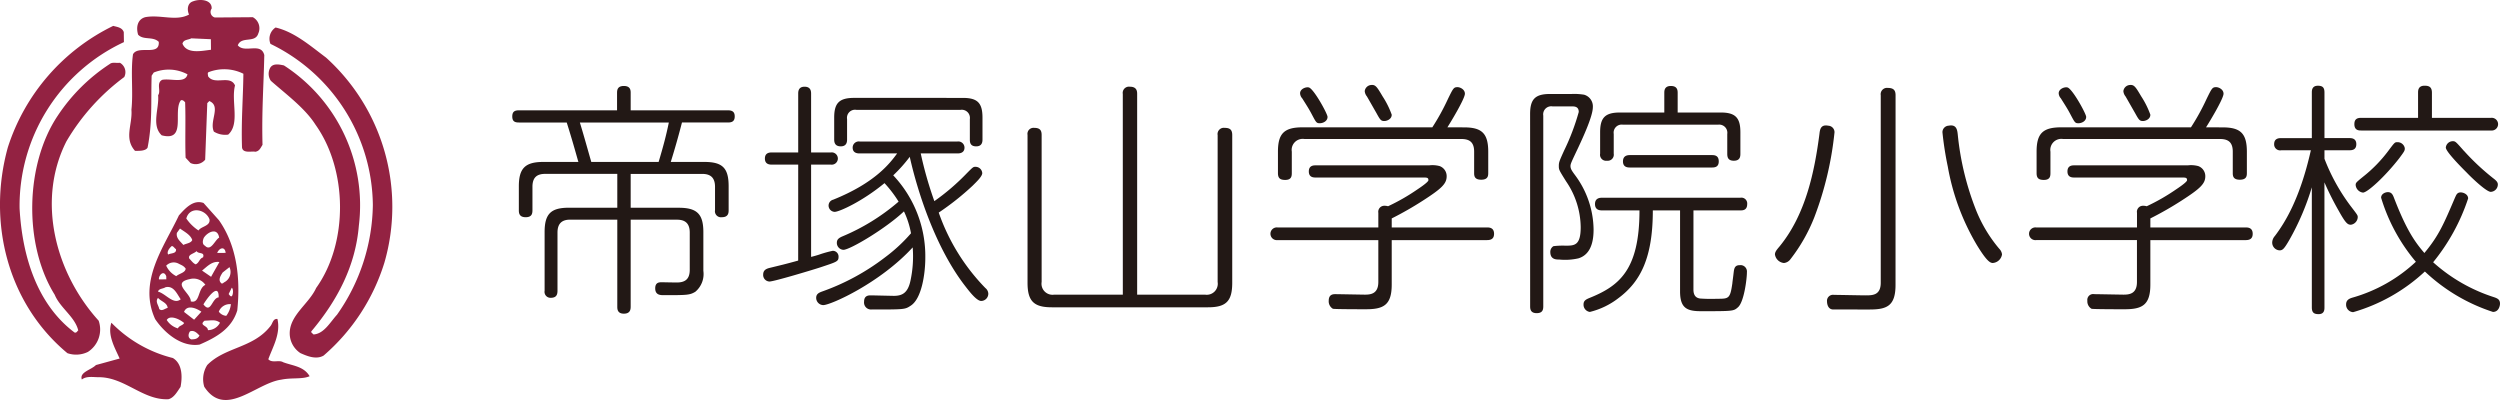
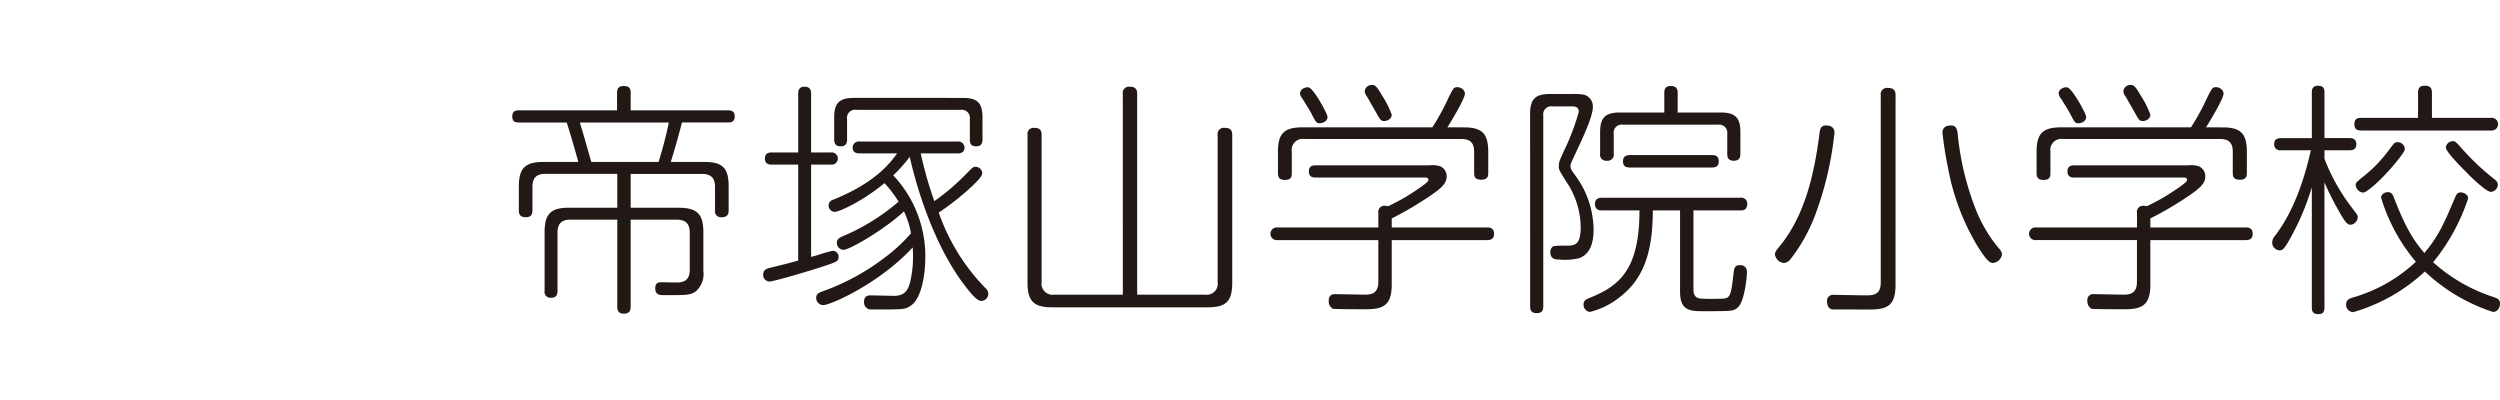
<svg xmlns="http://www.w3.org/2000/svg" viewBox="0 0 300 48">
  <defs>
    <style>.a{fill:#221815}.b{fill:#932242}</style>
  </defs>
  <title>logo</title>
  <path class="a" d="M69.407 19.432c-.029-.116-.057-.174-.086-.292-.526-1.87-.847-2.95-1.313-4.44h-5.719c-.5 0-.816-.117-.816-.731 0-.643.38-.731.816-.731h11.757v-2.074c0-.379.059-.847.817-.847.818 0 .818.555.818.847v2.074H87.35c.583 0 .816.235.816.731 0 .584-.321.731-.816.731h-5.514a94.674 94.674 0 0 1-1.343 4.732h4.026c2.189 0 2.918.731 2.918 2.923v2.863c0 .322-.03.847-.817.847a.723.723 0 0 1-.817-.847v-2.8c0-1.023-.467-1.548-1.517-1.548h-8.605v4.061h5.776c2.187 0 2.946.759 2.946 2.921v4.646a2.781 2.781 0 0 1-.963 2.513c-.67.408-1.021.408-3.793.408-.379 0-1.021 0-1.021-.817 0-.73.5-.73.759-.73s1.546.028 1.809.028c.934 0 1.576-.32 1.576-1.519v-4.47c0-1.023-.467-1.548-1.518-1.548h-5.571v10.43c0 .351-.059.847-.818.847-.788 0-.788-.584-.788-.847V26.358h-5.659c-1.021 0-1.517.5-1.517 1.548v6.983c0 .525-.175.848-.817.848a.718.718 0 0 1-.729-.848v-7.042c0-2.191.758-2.921 2.917-2.921h5.805v-4.061h-8.663c-1.052 0-1.518.5-1.518 1.548v2.805c0 .438-.088.847-.816.847-.789 0-.817-.525-.817-.847v-2.863c0-2.192.787-2.923 2.947-2.923zm9.628 0c.555-1.87.875-3.038 1.226-4.732H69.582c.41 1.315.993 3.418 1.372 4.732zm16.75.322h-3.151c-.232 0-.846 0-.846-.73s.614-.731.846-.731h3.151v-7.041c0-.234 0-.847.759-.847s.788.555.788.847v7.041H99.7a.738.738 0 1 1 0 1.461h-2.368v11.073c.145-.028.875-.233 1.02-.292a12.871 12.871 0 0 1 1.575-.437.69.69 0 0 1 .7.7c0 .584-.175.614-2.188 1.285-1.079.351-5.572 1.7-6.1 1.7a.784.784 0 0 1-.759-.819c0-.5.292-.7.787-.818 1.547-.38 1.722-.409 3.414-.876zm7.381-1.343c-.2 0-.846 0-.846-.7a.735.735 0 0 1 .846-.731h11.728a.746.746 0 0 1 .846.731c0 .7-.671.7-.846.7h-4.406a45.468 45.468 0 0 0 1.634 5.726 26.773 26.773 0 0 0 3.91-3.36c.729-.731.758-.759 1.021-.759a.806.806 0 0 1 .817.759c0 .409-.76 1.111-1.168 1.519a32.134 32.134 0 0 1-4.054 3.215 24.488 24.488 0 0 0 5.6 9.056.908.908 0 0 1 .349.673.872.872 0 0 1-.846.876c-.554 0-1.4-1.11-1.9-1.753-3.53-4.528-5.717-11.22-6.681-15.544a17.341 17.341 0 0 1-1.983 2.221 14.144 14.144 0 0 1 3.85 9.905c0 1.9-.436 4.937-1.779 5.755-.671.439-.729.439-4.668.439a.837.837 0 0 1-.9-.935c0-.76.554-.76.815-.76.176 0 2.627.058 2.744.058.962 0 1.691-.292 2.012-1.84a13.83 13.83 0 0 0 .263-3.974c-3.91 4.266-9.831 6.925-10.736 6.925a.871.871 0 0 1-.846-.876c0-.468.35-.615.642-.731a27.413 27.413 0 0 0 7.615-4.12 19.549 19.549 0 0 0 3.121-2.892 10.36 10.36 0 0 0-.846-2.63c-2.159 2.046-6.476 4.616-7.265 4.616a.834.834 0 0 1-.787-.847c0-.438.292-.584.583-.731a25.118 25.118 0 0 0 6.827-4.207 14.427 14.427 0 0 0-1.692-2.22c-2.654 2.191-5.426 3.448-5.981 3.448a.759.759 0 0 1-.729-.789.727.727 0 0 1 .554-.672c5.018-2.017 6.8-4.354 7.673-5.551zm12.37-6.663c1.749 0 2.363.586 2.363 2.368v2.6c0 .235 0 .847-.759.847s-.758-.554-.758-.847v-2.425a.977.977 0 0 0-1.109-1.11h-12.515a.966.966 0 0 0-1.109 1.11v2.424c0 .235 0 .847-.758.847s-.788-.554-.788-.847v-2.6c0-1.725.584-2.368 2.392-2.368zm19.2-.467a.751.751 0 0 1 .846-.876c.846 0 .876.555.876.876v24.076h8.142a1.323 1.323 0 0 0 1.517-1.519V16.219a.751.751 0 0 1 .846-.876c.67 0 .905.263.905.876v17.707c0 2.219-.73 2.95-2.917 2.95h-18.73c-2.159 0-2.917-.731-2.917-2.95V16.19a.723.723 0 0 1 .787-.847c.642 0 .905.233.905.847v17.648a1.323 1.323 0 0 0 1.516 1.519h8.227zm43.706 16.012c.234 0 .846 0 .846.76 0 .612-.379.759-.846.759h-11.435v5.347c0 2.454-.992 2.951-3.092 2.951-.438 0-3.822 0-3.968-.059a1.03 1.03 0 0 1-.5-.964c0-.789.554-.789.817-.789.117 0 3.384.059 3.5.059.671 0 1.635-.059 1.635-1.519v-5.026H153.3a.764.764 0 1 1 0-1.519h12.1V25.54a.725.725 0 0 1 .758-.848 1.354 1.354 0 0 1 .408.058 24.216 24.216 0 0 0 3.471-1.986c.263-.176 1.372-.907 1.372-1.14 0-.322-.175-.322-.73-.322h-12.803c-.233 0-.818 0-.818-.729s.585-.731.818-.731H171.5a3.332 3.332 0 0 1 1.254.088 1.281 1.281 0 0 1 .845 1.227c0 .906-.64 1.49-2.858 2.921a40.478 40.478 0 0 1-3.734 2.133v1.082zm-2.77-12.009c2.128 0 2.917.7 2.917 2.921v2.543c0 .35-.029.817-.846.817s-.846-.467-.846-.817V18.2c0-1.051-.467-1.519-1.517-1.519h-18.846a1.324 1.324 0 0 0-1.518 1.519v2.572c0 .38-.057.819-.787.819-.613 0-.875-.206-.875-.819V18.2c0-2.162.729-2.921 2.946-2.921h15.579a27.187 27.187 0 0 0 1.867-3.389c.642-1.315.7-1.431 1.166-1.431.293 0 .876.262.876.788 0 .614-1.779 3.536-2.1 4.032zm-16.367-1.256c0 .5-.525.76-.934.76-.379 0-.437-.088-.9-.965-.41-.789-.672-1.169-1.2-2.016a.967.967 0 0 1-.262-.614c0-.525.7-.788 1.049-.7.585.145 2.247 3.155 2.247 3.535zm6.593-2.484a10.482 10.482 0 0 1 1.109 2.221c0 .555-.613.759-.876.759-.408 0-.5-.116-.962-.963-.321-.556-.817-1.433-1.138-1.988a1.154 1.154 0 0 1-.263-.642.838.838 0 0 1 .759-.731c.525-.058.701.205 1.373 1.344zm17.715 2.133c0-1.782.612-2.4 2.391-2.4h2.6a7.36 7.36 0 0 1 1.488.088 1.454 1.454 0 0 1 1.05 1.49c0 1.081-1.166 3.594-1.751 4.85-.816 1.723-.933 1.958-.933 2.221 0 .321.146.555.584 1.139a11.13 11.13 0 0 1 2.188 6.486c0 1.753-.5 3.039-1.809 3.448a7.126 7.126 0 0 1-2.305.146c-.379 0-1.079 0-1.079-.906a.792.792 0 0 1 .38-.7 9.39 9.39 0 0 1 1.429-.059c1.08 0 1.838 0 1.838-2.221a9.886 9.886 0 0 0-1.751-5.492c-.874-1.4-.874-1.4-.874-1.87 0-.41.057-.555.612-1.783a27.3 27.3 0 0 0 1.779-4.675c0-.672-.524-.672-.846-.672H186.3a.965.965 0 0 0-1.107 1.11v22.882c0 .409-.088.819-.789.819-.729 0-.787-.468-.787-.819zm19.6 21.066c0 .759.349 1.022.816 1.081a19.025 19.025 0 0 0 2.043.029c1.371 0 1.546 0 1.809-1.841.029-.321.058-.437.174-1.431.059-.439.175-.76.7-.76a.769.769 0 0 1 .874.847c0 .819-.349 3.594-1.078 4.208-.526.467-.583.467-4.435.467-1.663 0-2.509-.351-2.509-2.366v-9.729h-3.268c0 5.7-1.487 8.56-4.113 10.517a9.133 9.133 0 0 1-3.441 1.666.873.873 0 0 1-.76-.906c0-.438.292-.584.613-.73 3.588-1.432 6.1-3.3 6.1-10.547h-4.464c-.232 0-.874 0-.874-.76s.642-.761.874-.761h16.571a.7.7 0 0 1 .818.761c0 .76-.555.76-.818.76h-5.63zm3.272-21.243c1.749 0 2.362.614 2.362 2.366v2.574c0 .321-.028.847-.788.847-.728 0-.787-.468-.787-.847v-2.367a.977.977 0 0 0-1.109-1.11h-11.406a.966.966 0 0 0-1.109 1.11v2.367a.732.732 0 0 1-.817.847.723.723 0 0 1-.816-.847v-2.572c0-1.723.583-2.366 2.363-2.366h5.338v-2.338c0-.263 0-.847.788-.847s.816.526.816.847V13.5zm-10.882 6.6c-.233 0-.846 0-.846-.73s.583-.76.846-.76h9.831c.35 0 .817.058.817.76 0 .671-.467.73-.817.73zm24.539-4.232a39.975 39.975 0 0 1-2.421 10.2 20.258 20.258 0 0 1-2.859 5.026 1.1 1.1 0 0 1-.788.467 1.211 1.211 0 0 1-1.08-1.023c0-.292.176-.525.526-.935 3.18-3.856 4.23-9.057 4.813-13.527.059-.526.146-1.169 1.051-.993a.786.786 0 0 1 .758.785zm7.322 18.319c0 2.543-1.05 2.952-3.121 2.952H220c-.758 0-.758-.906-.758-.964a.723.723 0 0 1 .846-.789c.584 0 3.238.058 3.764.058.846 0 1.837 0 1.837-1.518v-22.5a.759.759 0 0 1 .846-.876c.729 0 .933.321.933.876zm7.469-18.026a33.6 33.6 0 0 0 2.217 9.115 16.851 16.851 0 0 0 2.772 4.588 1.11 1.11 0 0 1 .32.671 1.213 1.213 0 0 1-1.108 1.023c-.35 0-.788-.321-1.9-2.133a27.921 27.921 0 0 1-3.5-9.437 39.083 39.083 0 0 1-.641-4.12.786.786 0 0 1 .758-.788c.936-.18 1.024.526 1.082 1.081zm34.546 11.132c.234 0 .845 0 .845.76 0 .612-.379.759-.845.759h-11.436v5.347c0 2.454-.992 2.951-3.092 2.951-.438 0-3.822 0-3.968-.059a1.03 1.03 0 0 1-.5-.964.7.7 0 0 1 .817-.789c.117 0 3.384.059 3.5.059.67 0 1.634-.059 1.634-1.519v-5.026h-12.102a.764.764 0 1 1 0-1.519h12.107V25.54a.725.725 0 0 1 .758-.848 1.354 1.354 0 0 1 .408.058 24.287 24.287 0 0 0 3.472-1.986c.263-.176 1.371-.907 1.371-1.14 0-.322-.175-.322-.729-.322h-12.807c-.233 0-.817 0-.817-.729s.584-.731.817-.731h13.624a3.328 3.328 0 0 1 1.254.088 1.282 1.282 0 0 1 .846 1.227c0 .906-.641 1.49-2.859 2.921a40.478 40.478 0 0 1-3.734 2.133v1.082zm-2.771-12.009c2.129 0 2.917.7 2.917 2.921v2.543c0 .35-.029.817-.846.817s-.846-.467-.846-.817V18.2c0-1.051-.467-1.519-1.517-1.519H247.57a1.323 1.323 0 0 0-1.517 1.519v2.572c0 .38-.058.819-.788.819-.613 0-.874-.206-.874-.819V18.2c0-2.162.728-2.921 2.945-2.921h15.579a27.057 27.057 0 0 0 1.867-3.389c.642-1.315.7-1.431 1.166-1.431.293 0 .876.262.876.788 0 .614-1.779 3.536-2.1 4.032zm-16.367-1.256c0 .5-.524.76-.934.76-.379 0-.436-.088-.9-.965-.409-.789-.672-1.169-1.2-2.016a.97.97 0 0 1-.263-.614c0-.525.7-.788 1.05-.7.585.145 2.247 3.155 2.247 3.535zm6.594-2.484a10.522 10.522 0 0 1 1.108 2.221c0 .555-.613.759-.876.759-.408 0-.495-.116-.962-.963-.32-.556-.817-1.433-1.137-1.988a1.147 1.147 0 0 1-.263-.642.837.837 0 0 1 .758-.731c.526-.058.701.205 1.372 1.344zm22.001 25.332c0 .263 0 .818-.7.818-.555 0-.816-.175-.816-.818v-14.4a30.48 30.48 0 0 1-2.713 6.34c-.613 1.052-.789 1.227-1.168 1.227a.934.934 0 0 1-.874-.964 1.23 1.23 0 0 1 .32-.759c1.167-1.549 3-4.413 4.317-10.285h-3.559a.717.717 0 0 1-.846-.731c0-.73.614-.73.846-.73h3.677v-5.469c0-.233 0-.817.729-.817.584 0 .787.233.787.817v5.465h2.976c.233 0 .846 0 .846.73s-.583.731-.846.731h-2.976v1.022a23.412 23.412 0 0 0 3.093 5.609c.874 1.141.9 1.17.9 1.4a.961.961 0 0 1-.817.906c-.379 0-.613-.145-1.429-1.607a35.227 35.227 0 0 1-1.751-3.476zm15.7-13.235c.116-.263.234-.555.641-.555.351 0 .9.233.9.729a24 24 0 0 1-4.2 7.655 20.043 20.043 0 0 0 7.351 4.208c.409.146.672.292.672.759 0 .206-.118.994-.847.994a21.56 21.56 0 0 1-8.168-4.85 21.265 21.265 0 0 1-8.606 4.879.893.893 0 0 1-.846-.935c0-.525.379-.7.787-.817a18.553 18.553 0 0 0 7.585-4.295 21.574 21.574 0 0 1-4.171-7.686c0-.467.5-.671.817-.671.437 0 .583.322.7.614 1.547 4.032 2.6 5.434 3.675 6.69 1.751-2.103 2.334-3.506 3.706-6.719zm4.288-9.5a.764.764 0 1 1 0 1.519h-15.583c-.262 0-.817 0-.817-.76 0-.643.379-.759.817-.759h6.827v-3.01c0-.263 0-.847.788-.847.555 0 .875.176.875.847v3.01zm-10.97 4.791c-1.691 2.192-3.85 4.179-4.4 4.179a1 1 0 0 1-.874-.907c0-.263.058-.32.846-.963a16.706 16.706 0 0 0 3.063-3.127c.787-1.052.787-1.052 1.109-1.052a.878.878 0 0 1 .874.7c.02.298-.037.386-.622 1.174zm7.731-.818a28.289 28.289 0 0 0 3.647 3.39c.322.263.409.437.409.643a.893.893 0 0 1-.846.876c-.525 0-2.276-1.666-2.888-2.309-.613-.613-2.509-2.513-2.509-3.009a.842.842 0 0 1 .875-.759c.287.004.375.12 1.308 1.172z" />
-   <path class="b" d="M16.2 18.1c.376 0 1.266.057 1.51-.388.6-3.053.39-5.585.487-8.63l.253-.379a4.762 4.762 0 0 1 4.048.216c-.245 1.139-2.022.461-3.032.661-.756.388-.109 1.331-.492 1.843.149 1.579-.846 3.619.433 4.816 3.042.792 1.3-2.934 2.3-4.207.25-.069.381.12.508.24.082 2.095-.022 4.57.057 6.654l.584.633a1.467 1.467 0 0 0 1.764-.395l.253-6.788.243-.251c1.467.616-.035 2.406.549 3.669a2.579 2.579 0 0 0 1.716.36c1.442-1.278.332-3.993.821-5.9-.582-1.326-2.469.03-3.234-1.106 0-.2-.132-.444.125-.512a5.181 5.181 0 0 1 4.113.213c-.032 2.913-.265 5.584-.168 8.748.007.89 1.205.5 1.589.615.5-.069.632-.449.874-.83-.1-4.116.123-6.718.214-10.772-.4-1.586-2.348-.167-3.181-1.17.435-1.146 2.091-.214 2.459-1.42a1.51 1.51 0 0 0-.654-1.955l-4.552.035a.686.686 0 0 1-.387-1.07c.047-1.084-1.41-1.193-2.227-.871-.693.2-.749 1.024-.488 1.588-1.574.847-3.42-.028-5.254.313-.938.258-1.122 1.211-.858 2.1.636.69 1.772.17 2.478.861.142 1.775-2.472.342-3.091 1.493-.3 2.09.044 4.5-.189 6.653.147 1.767-.918 3.427.429 4.933zm6.76-13.5l2.345.106.012 1.266c-1.14.136-2.906.54-3.421-.733.122-.504.693-.439 1.065-.639zM11.839 38.484C6.661 32.77 4.362 24.11 7.961 16.98a25.953 25.953 0 0 1 6.949-7.736 1.288 1.288 0 0 0-.525-1.711c-.382.067-.887-.112-1.2.138a21.689 21.689 0 0 0-6.256 6.212c-3.931 5.865-4.1 15.5-.364 21.486.646 1.579 2.433 2.646 2.825 4.284-.122.069-.186.32-.439.253-4.584-3.439-6.291-9.317-6.6-14.884A21.665 21.665 0 0 1 14.87 5.054l-.017-1.2c-.19-.57-.834-.624-1.268-.747A24.554 24.554 0 0 0 .942 17.681c-2.5 9.028 0 18.762 7.146 24.7a3.219 3.219 0 0 0 2.459-.151 3.2 3.2 0 0 0 1.292-3.746zM39.12 6.907c-1.843-1.373-3.758-3.066-6.048-3.607a1.607 1.607 0 0 0-.612 1.968A21.714 21.714 0 0 1 44.742 24.6a23.341 23.341 0 0 1-4.3 13.166c-.82.892-1.559 2.293-2.827 2.372-.062-.125-.313-.186-.254-.377 3.126-3.711 5.3-7.847 5.7-12.67a19.994 19.994 0 0 0-8.993-19.242c-.571-.121-1.4-.307-1.7.4a1.477 1.477 0 0 0 .138 1.451c1.85 1.638 4.08 3.261 5.362 5.276 3.851 5.41 3.949 14.161.07 19.582-.863 1.912-3.2 3.264-3.172 5.481a2.848 2.848 0 0 0 1.287 2.336c.824.369 1.9.806 2.781.294a24.11 24.11 0 0 0 7.3-11.172 24.121 24.121 0 0 0-7.014-24.59zM28.473 37.245c.407-3.93-.076-7.791-2.193-10.81l-1.855-2.077c-1.208-.433-2.151.591-2.957 1.489-1.8 3.814-4.925 7.9-2.85 12.446 1.149 1.7 3.188 3.392 5.337 3.056 1.956-.849 3.845-1.879 4.518-4.104zm-.652-1.7c-.193.061-.255-.128-.384-.258l.374-.76c.195.123.195.758.01 1.019zM26.86 33.9a.336.336 0 0 1-.255.126c-.506-.376-.134-.945.114-1.328l.817-.643a1.386 1.386 0 0 1-.676 1.845zm.218-3.554l-1.016.01c.246-.635.938-.828 1.016-.006zM22.74 33.5a1.719 1.719 0 0 1 1.905.683c-.95.451-.612 2.286-1.752 1.983.058-.966-2.361-2.202-.153-2.666zm.853-3.366c.2.383 1.007.056.774.752-.453.139-.443.639-.882.836-.319-.124-.518-.445-.77-.693-.196-.499.565-.573.878-.897zm2.647 5.551c-.817.074-.922 2.038-1.828.841.372-.637 1.872-2.748 1.828-.843zm-.907-2.466l-1.087-.748c.629-.506 1.2-1.152 2.081-1.028-.312.566-.687 1.202-.994 1.774zm.964-4.7c-.5.261-.991 1.72-1.7.969-.383-.192-.257-.7-.137-.954.44-.693 1.64-1.284 1.84-.014zm-1.159-2.208c.136.828-1 .834-1.317 1.347a5.216 5.216 0 0 1-1.465-1.441c.426-1.525 2.33-1.106 2.782.095zM21.6 27.425c.513.376 1.275.748 1.47 1.383-.179.388-.687.388-1.066.587-.384-.446-.9-.82-.777-1.453zm-.989 2.1c.194 0 .318.252.511.381.067.565-.629.446-.944.639-.188-.312.122-.759.435-1.017zm.781 2.09c.318.183.632.243.892.623-.056.5-.756.572-1.135.9a2.63 2.63 0 0 1-1.206-1.258 1.244 1.244 0 0 1 1.451-.262zm-1.442 1.53l.008.375-.883.01c-.075-.438.553-1.207.877-.382zm-.11 1.331c1-.26 1.4.809 1.846 1.439-.876.7-1.781-.677-2.729-.925.128-.378.569-.316.885-.511zm-.734 2.6c-.068-.44-.517-.881-.142-1.329.387.443 1.083.559 1.158 1.2-.322.067-.695.453-1.014.134zm2.236 2.329a2.37 2.37 0 0 1-1.333-1.005c.365-.63 1.514-.136 2.088.36-.185.328-.567.27-.753.65zm1.591 1.316c-.439-.2-.325-.7-.136-.955.511-.2.89.248 1.144.5-.247.449-.624.449-1.006.46zm.36-2.354l-1.208-.937c.363-.953 1.569-.4 2.079-.024zm1.657 1.247c-.005-.567-1.143-.552-.391-1.135.762 0 1.264-.193 1.841.242a1.629 1.629 0 0 1-1.448.898zm1.308-2.214a1.408 1.408 0 0 1 1.45-.9 2.78 2.78 0 0 1-.556 1.4 1.213 1.213 0 0 1-.894-.5z" />
-   <path class="b" d="M33.977 43.466c-.511-.314-1.332.143-1.78-.359.559-1.529 1.5-3.06 1.095-4.831-.572-.057-.563.575-.876.9-2.068 2.614-5.416 2.454-7.548 4.629a3.164 3.164 0 0 0-.357 2.606c2.507 3.841 6.2-.436 9.232-.85 1.262-.267 2.527-.021 3.412-.416-.706-1.202-2.035-1.245-3.178-1.679zm-13.234-.504a15.538 15.538 0 0 1-7.377-4.236c-.493 1.465.4 2.974.991 4.3-.948.257-1.9.524-2.844.779-.561.582-2.012.851-1.691 1.737.567-.452 1.388-.266 2.088-.277 3.1.028 5.272 2.8 8.315 2.64.691-.195 1.066-.956 1.439-1.474.236-1.201.228-2.78-.921-3.469z" />
</svg>